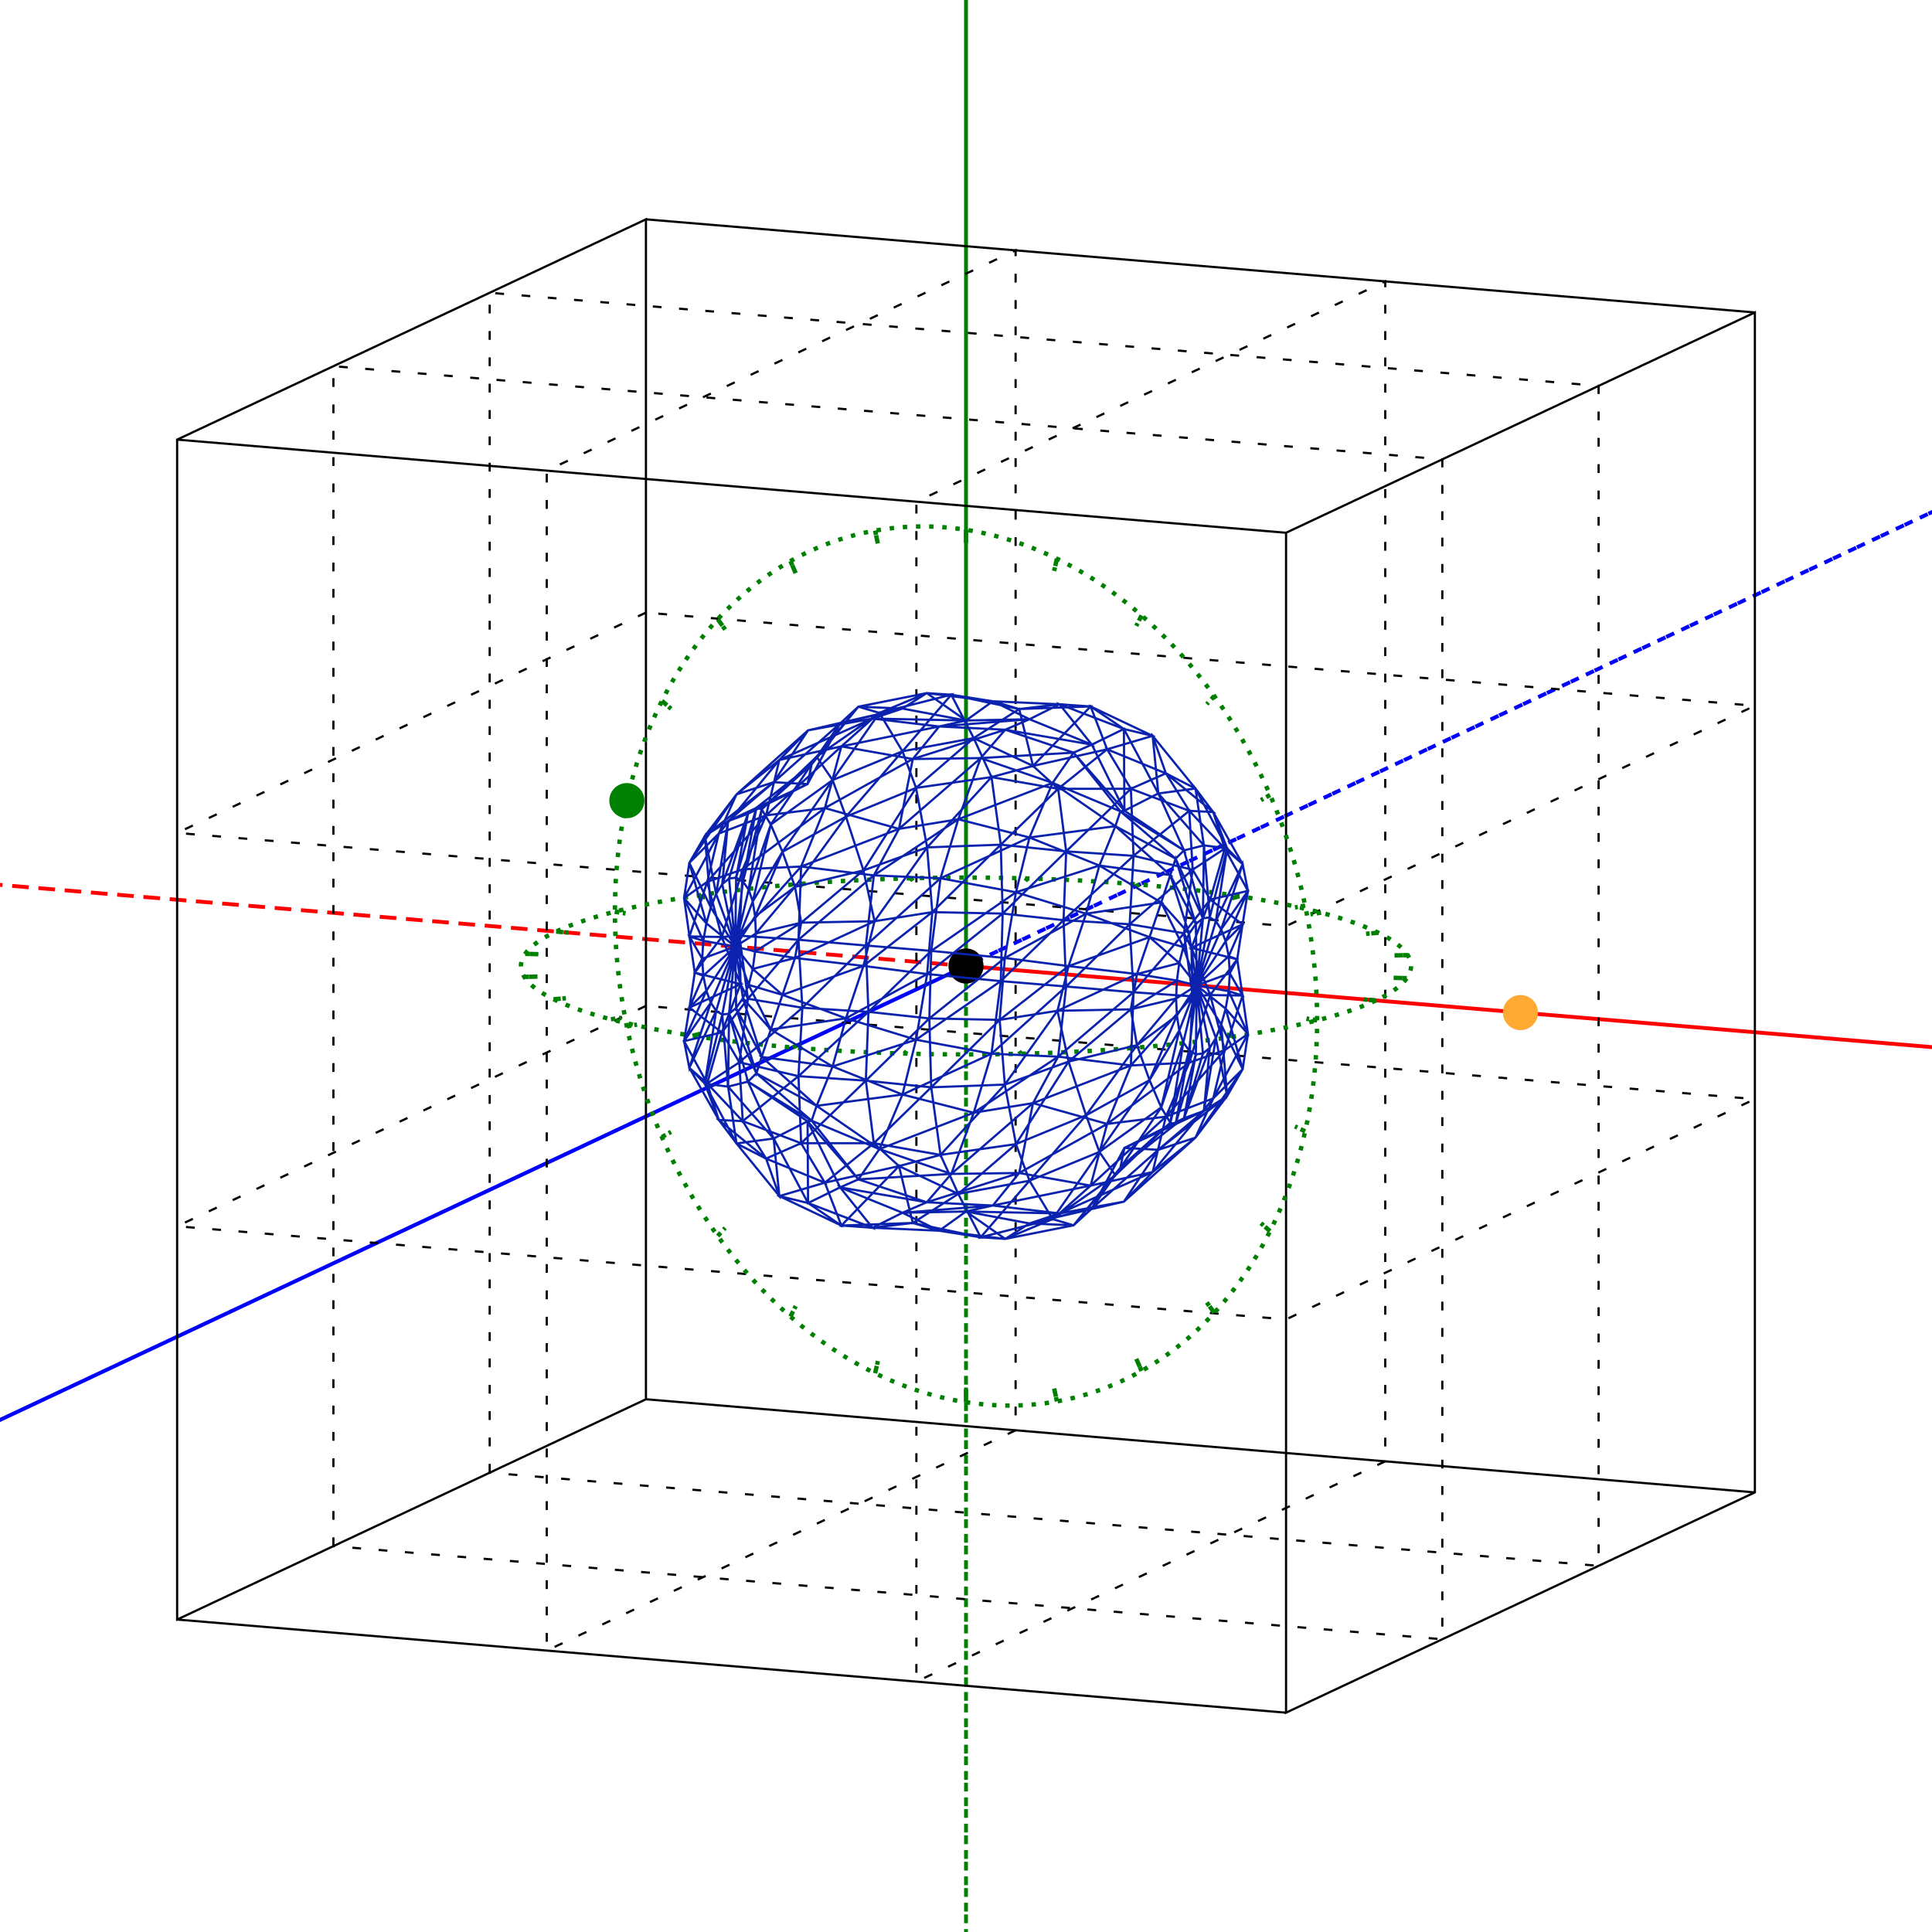
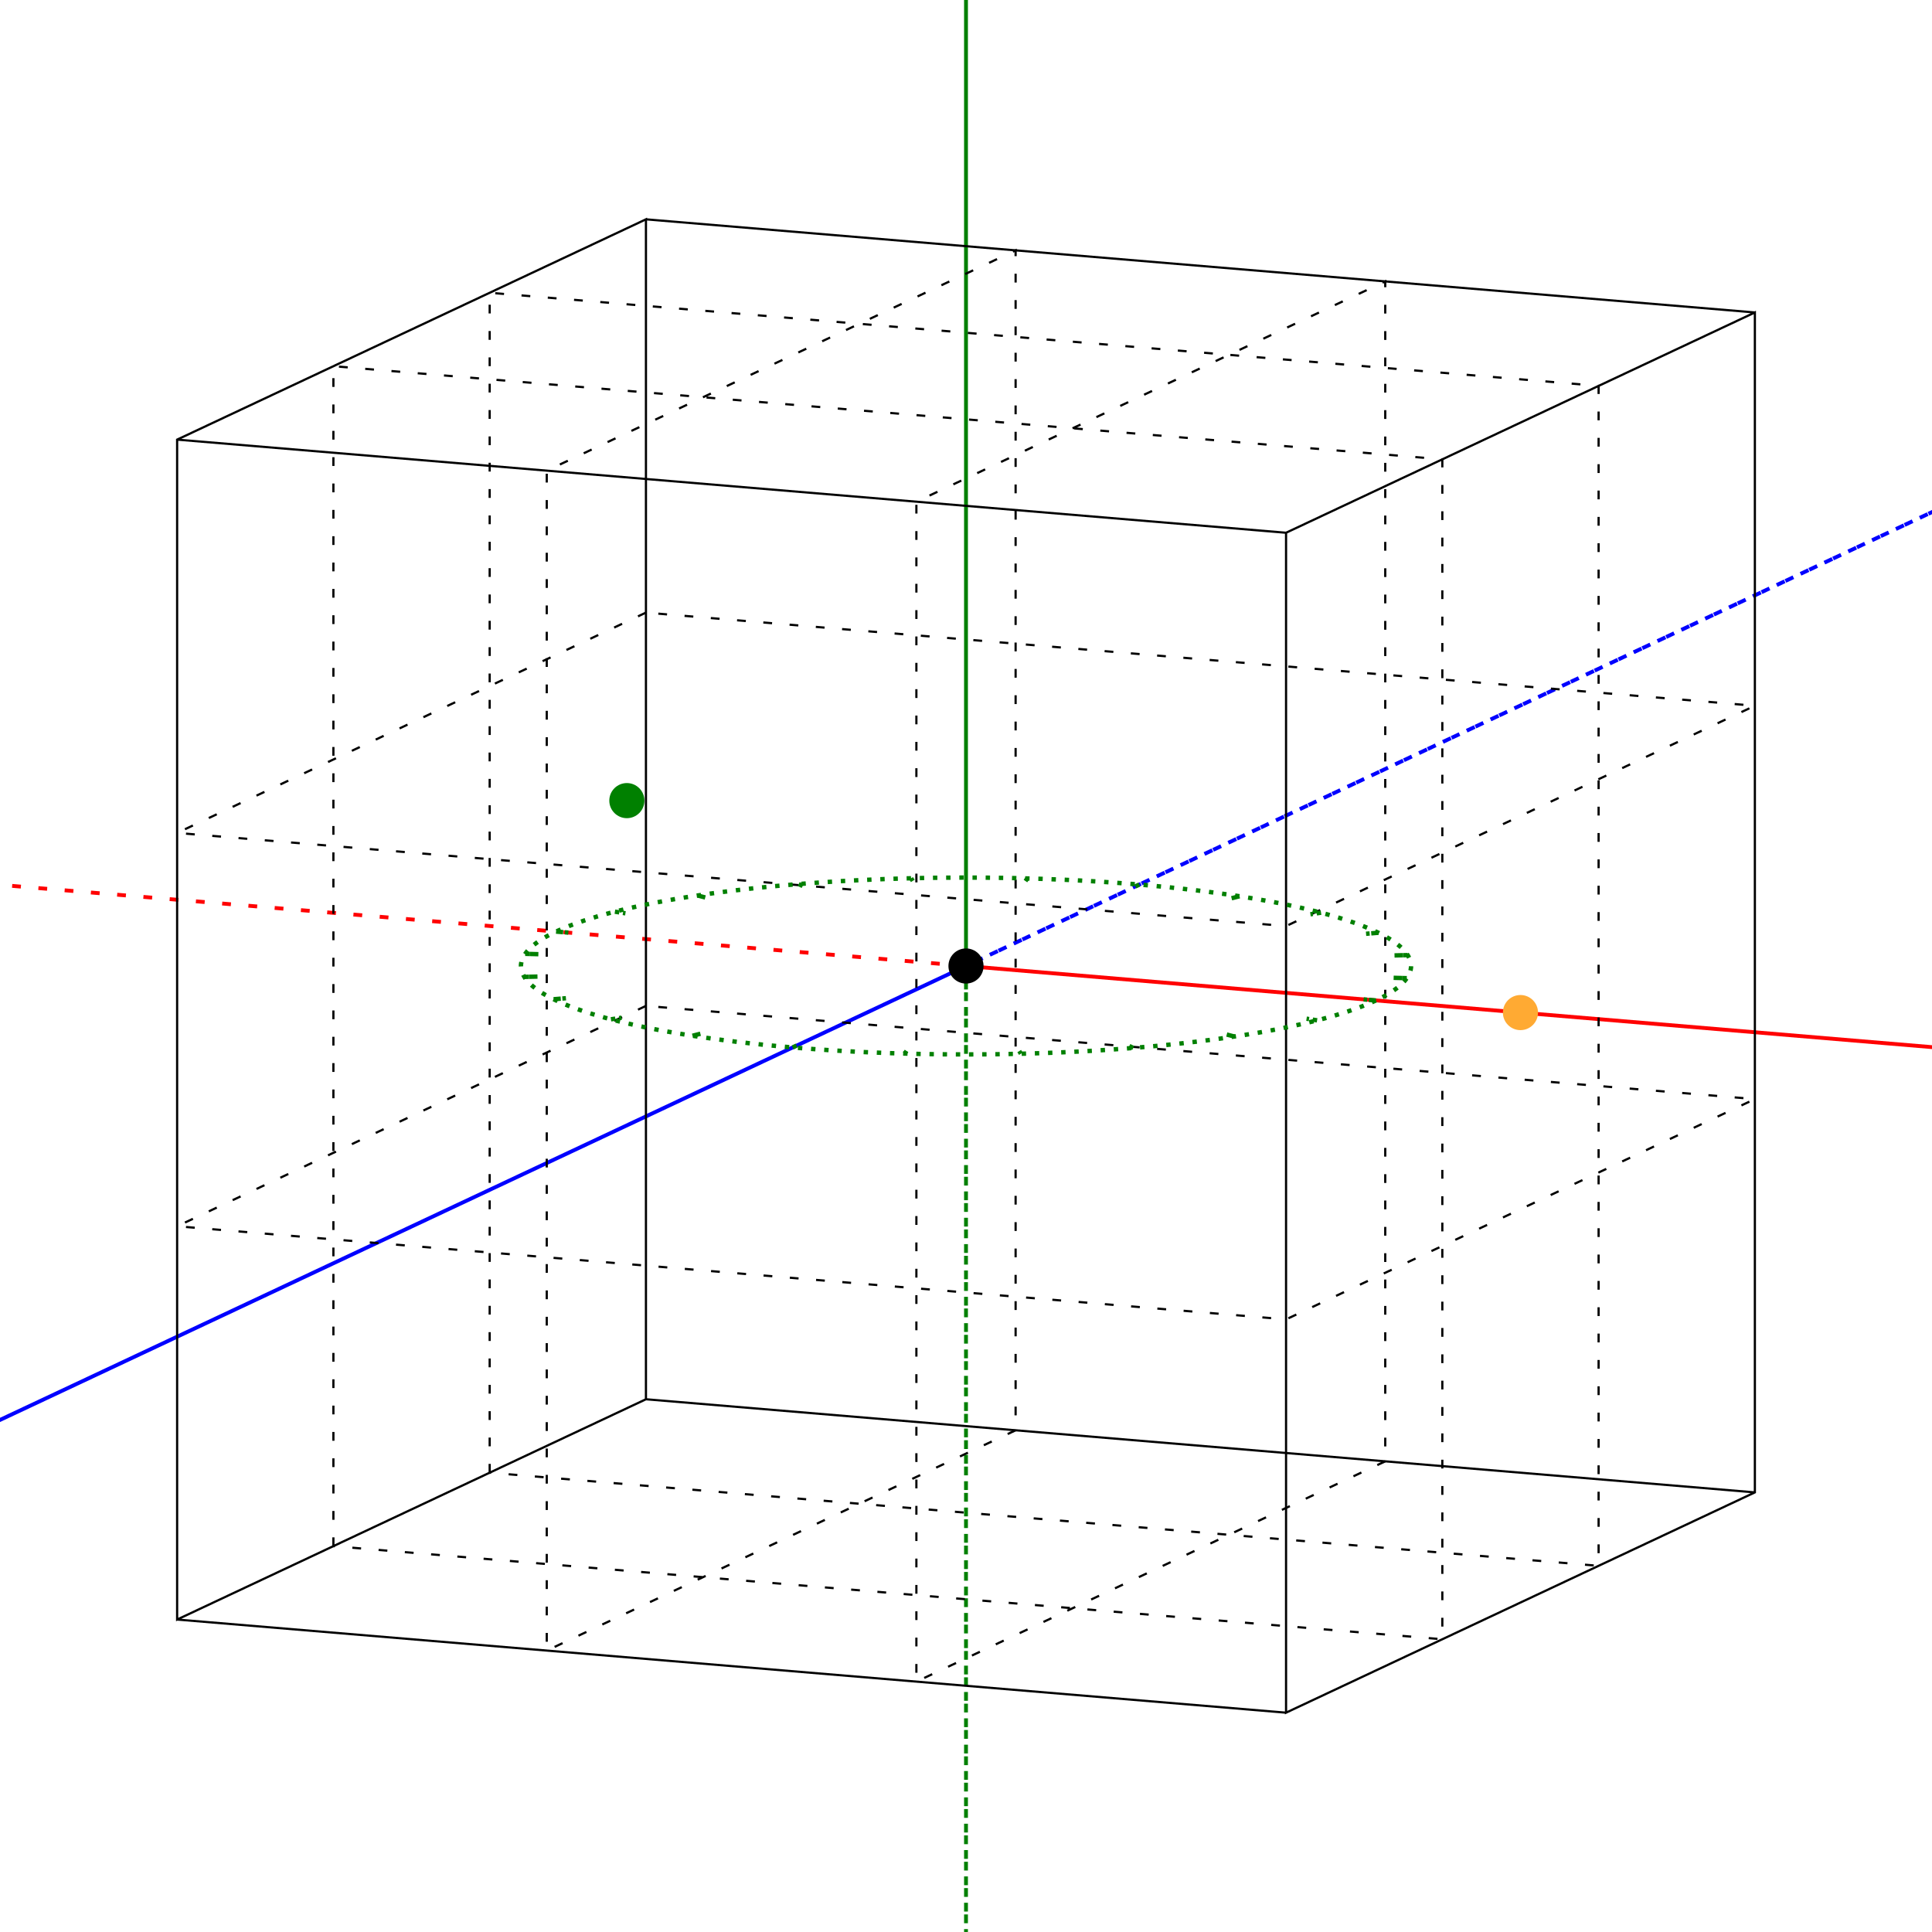
<svg xmlns="http://www.w3.org/2000/svg" id="svg1" width="440" height="440" font-family="Times" font-size="14" oncopy="svg_copy(this);">
  <g id="gt" transform="translate(0,20)">
      </g>
  <path id="Xp" stroke="red" stroke-width="0.875" stroke-dasharray="1,0" fill="none" d="M220.00 220.00 L6704.27 764.65 Z " />
-   <path id="Xn" stroke="red" stroke-width="0.875" stroke-dasharray="2,4" fill="none" d="M220.00 220.00 L-6264.27 -324.65 Z " />
+   <path id="Xn" stroke="red" stroke-width="0.875" stroke-dasharray="2,4" fill="none" d="M220.00 220.00 L-6264.27 -324.65 " />
  <path id="Yp" stroke="green" stroke-width="0.875" stroke-dasharray="1,0" fill="none" d="M220.00 220.00 L220.00 -6679.67 Z " />
  <path id="Yn" stroke="green" stroke-width="0.875" stroke-dasharray="2,4" fill="none" d="M220.00 220.00 L220.00 7119.67 Z " />
  <path id="Zp" stroke="blue" stroke-width="0.875" stroke-dasharray="1,0" fill="none" d="M220.00 220.00 L-2521.51 1508.23 Z " />
  <path id="Zn" stroke="blue" stroke-width="0.875" stroke-dasharray="2,4" fill="none" d="M220.00 220.00 L2961.51 -1068.23 Z " />
  <circle id="O" fill="black" stroke-width="1" stroke="none" r="4" cx="220" cy="220">
    <title>[0,0,0]</title>
  </circle>
  <circle id="lambda_0" fill="#FFAA33" stroke-width="1" stroke="none" r="4" cx="346.273" cy="230.606">
    <title>λ/2=0.0195</title>
  </circle>
  <path id="B11" stroke="black" stroke-width="0.5" stroke-dasharray="1,0" fill="none" d="M147.11 318.67 L40.34 368.84 L40.34 100.12 L147.11 49.95 Z M399.66 339.88 L292.89 390.05 L292.89 121.33 L399.66 71.16 Z M147.11 318.67 L399.66 339.88 Z M40.34 368.84 L292.89 390.05 Z M40.34 100.12 L292.89 121.33 Z M147.11 49.95 L399.66 71.16 Z Z " />
  <path id="B1" stroke="black" stroke-width="0.5" stroke-dasharray="2,4" fill="none" d="M231.30 325.74 L124.52 375.91 L124.52 107.19 L231.30 57.02 Z M315.48 332.81 L208.70 382.98 L208.70 114.26 L315.48 64.09 Z M147.11 229.09 L40.34 279.27 L292.89 300.48 L399.66 250.31 Z M147.11 139.52 L40.34 189.69 L292.89 210.91 L399.66 160.73 Z M111.52 335.39 L111.52 66.67 L364.07 87.88 L364.07 356.61 Z M75.93 352.12 L75.93 83.39 L328.48 104.61 L328.48 373.33 Z " />
-   <path id="C1" stroke="green" stroke-width="1" stroke-dasharray="1,2" fill="none" d="M299.96 232.37 L299.95 230.64 L299.91 228.90 L299.85 227.16 L299.77 225.42 L299.66 223.67 L299.52 221.92 L299.36 220.18 L299.18 218.43 L298.98 216.68 L298.75 214.94 L298.49 213.19 L298.21 211.45 L297.91 209.71 L297.59 207.98 L297.24 206.24 L296.86 204.51 L296.47 202.79 L296.05 201.07 L295.60 199.36 L295.14 197.65 L294.65 195.95 L294.14 194.26 L293.60 192.58 L293.05 190.90 L292.47 189.23 L291.87 187.58 L291.25 185.93 L290.60 184.29 L289.94 182.66 L289.25 181.05 L288.54 179.44 L287.81 177.85 L287.06 176.27 L286.29 174.71 L285.50 173.16 L284.69 171.62 L283.86 170.10 L283.01 168.59 L282.14 167.10 L281.25 165.63 L280.35 164.17 L279.42 162.73 L278.48 161.30 L277.52 159.90 L276.54 158.51 L275.55 157.14 L274.53 155.79 L273.50 154.46 L272.46 153.15 L271.40 151.86 L270.32 150.59 L269.23 149.34 L268.12 148.11 L267.00 146.91 L265.86 145.72 L264.71 144.56 L263.55 143.43 L262.37 142.31 L261.18 141.22 L259.98 140.16 L258.77 139.12 L257.54 138.10 L256.30 137.11 L255.05 136.14 L253.79 135.20 L252.52 134.28 L251.24 133.39 L249.95 132.53 L248.66 131.69 L247.35 130.89 L246.03 130.10 L244.71 129.35 L243.38 128.62 L242.04 127.92 L240.70 127.25 L239.34 126.61 L237.99 125.99 L236.62 125.41 L235.26 124.85 L233.89 124.32 L232.51 123.82 L231.13 123.35 L229.74 122.91 L228.36 122.50 L226.97 122.12 L225.58 121.77 L224.18 121.45 L222.79 121.15 L221.40 120.89 L220.00 120.66 L218.60 120.46 L217.21 120.29 L215.82 120.15 L214.42 120.04 L213.03 119.96 L211.64 119.91 L210.26 119.89 L208.87 119.91 L207.49 119.95 L206.11 120.02 L204.74 120.13 L203.38 120.26 L202.01 120.42 L200.66 120.62 L199.30 120.84 L197.96 121.10 L196.62 121.38 L195.29 121.70 L193.97 122.05 L192.65 122.42 L191.34 122.83 L190.05 123.26 L188.76 123.72 L187.48 124.22 L186.21 124.74 L184.95 125.29 L183.70 125.87 L182.46 126.48 L181.23 127.12 L180.02 127.78 L178.82 128.48 L177.63 129.20 L176.45 129.95 L175.29 130.73 L174.14 131.53 L173.00 132.36 L171.88 133.22 L170.77 134.10 L169.68 135.01 L168.60 135.95 L167.54 136.91 L166.50 137.90 L165.47 138.91 L164.45 139.95 L163.46 141.01 L162.48 142.09 L161.52 143.20 L160.58 144.33 L159.65 145.49 L158.75 146.67 L157.86 147.87 L156.99 149.09 L156.14 150.33 L155.31 151.60 L154.50 152.89 L153.71 154.19 L152.94 155.52 L152.19 156.86 L151.46 158.23 L150.75 159.61 L150.06 161.02 L149.40 162.44 L148.75 163.88 L148.13 165.33 L147.53 166.80 L146.95 168.29 L146.40 169.79 L145.86 171.31 L145.35 172.85 L144.86 174.40 L144.40 175.96 L143.95 177.53 L143.53 179.12 L143.14 180.72 L142.76 182.34 L142.41 183.96 L142.09 185.60 L141.79 187.24 L141.51 188.90 L141.25 190.56 L141.02 192.24 L140.82 193.92 L140.64 195.61 L140.48 197.31 L140.34 199.01 L140.23 200.73 L140.15 202.44 L140.09 204.17 L140.05 205.89 L140.04 207.63 L140.05 209.36 L140.09 211.10 L140.15 212.84 L140.23 214.58 L140.34 216.33 L140.48 218.08 L140.64 219.82 L140.82 221.57 L141.02 223.32 L141.25 225.06 L141.51 226.81 L141.79 228.55 L142.09 230.29 L142.41 232.02 L142.76 233.76 L143.14 235.49 L143.53 237.21 L143.95 238.93 L144.40 240.64 L144.86 242.35 L145.35 244.05 L145.86 245.74 L146.40 247.42 L146.95 249.10 L147.53 250.77 L148.13 252.42 L148.75 254.07 L149.40 255.71 L150.06 257.34 L150.75 258.95 L151.46 260.56 L152.19 262.15 L152.94 263.73 L153.71 265.29 L154.50 266.84 L155.31 268.38 L156.14 269.90 L156.99 271.41 L157.86 272.90 L158.75 274.37 L159.65 275.83 L160.58 277.27 L161.52 278.70 L162.48 280.10 L163.46 281.49 L164.45 282.86 L165.47 284.21 L166.50 285.54 L167.54 286.85 L168.60 288.14 L169.68 289.41 L170.77 290.66 L171.88 291.89 L173.00 293.09 L174.14 294.28 L175.29 295.44 L176.45 296.57 L177.63 297.69 L178.82 298.78 L180.02 299.84 L181.23 300.88 L182.46 301.90 L183.70 302.89 L184.95 303.86 L186.21 304.80 L187.48 305.72 L188.76 306.61 L190.05 307.47 L191.34 308.31 L192.65 309.11 L193.97 309.90 L195.29 310.65 L196.62 311.38 L197.96 312.08 L199.30 312.75 L200.66 313.39 L202.01 314.01 L203.38 314.59 L204.74 315.15 L206.11 315.68 L207.49 316.18 L208.87 316.65 L210.26 317.09 L211.64 317.50 L213.03 317.88 L214.42 318.23 L215.82 318.55 L217.21 318.85 L218.60 319.11 L220.00 319.34 L221.40 319.54 L222.79 319.71 L224.18 319.85 L225.58 319.96 L226.97 320.04 L228.36 320.09 L229.74 320.11 L231.13 320.09 L232.51 320.05 L233.89 319.98 L235.26 319.87 L236.62 319.74 L237.99 319.58 L239.34 319.38 L240.70 319.16 L242.04 318.90 L243.38 318.62 L244.71 318.30 L246.03 317.95 L247.35 317.58 L248.66 317.17 L249.95 316.74 L251.24 316.28 L252.52 315.78 L253.79 315.26 L255.05 314.71 L256.30 314.13 L257.54 313.52 L258.77 312.88 L259.98 312.22 L261.18 311.52 L262.37 310.80 L263.55 310.05 L264.71 309.27 L265.86 308.47 L267.00 307.64 L268.12 306.78 L269.23 305.90 L270.32 304.99 L271.40 304.05 L272.46 303.09 L273.50 302.10 L274.53 301.09 L275.55 300.05 L276.54 298.99 L277.52 297.91 L278.48 296.80 L279.42 295.67 L280.35 294.51 L281.25 293.33 L282.14 292.13 L283.01 290.91 L283.86 289.67 L284.69 288.40 L285.50 287.11 L286.29 285.81 L287.06 284.48 L287.81 283.14 L288.54 281.77 L289.25 280.39 L289.94 278.98 L290.60 277.56 L291.25 276.12 L291.87 274.67 L292.47 273.20 L293.05 271.71 L293.60 270.21 L294.14 268.69 L294.65 267.15 L295.14 265.60 L295.60 264.04 L296.05 262.47 L296.47 260.88 L296.86 259.28 L297.24 257.66 L297.59 256.04 L297.91 254.40 L298.21 252.76 L298.49 251.10 L298.75 249.44 L298.98 247.76 L299.18 246.08 L299.36 244.39 L299.52 242.69 L299.66 240.99 L299.77 239.27 L299.85 237.56 L299.91 235.83 L299.95 234.11 Z " />
  <path id="C1h" stroke="green" stroke-width="1" stroke-dasharray="1,2" fill="none" d="M313.36 227.84 L312.65 228.16 L311.92 228.48 L311.16 228.80 L310.38 229.12 L309.56 229.43 L308.72 229.74 L307.85 230.04 L306.96 230.35 L306.03 230.65 L305.09 230.94 L304.11 231.24 L303.11 231.53 L302.09 231.81 L301.04 232.10 L299.96 232.37 L298.86 232.65 L297.74 232.92 L296.59 233.19 L295.42 233.45 L294.23 233.71 L293.01 233.97 L291.77 234.22 L290.51 234.47 L289.23 234.71 L287.93 234.95 L286.61 235.18 L285.26 235.41 L283.90 235.63 L282.52 235.85 L281.11 236.06 L279.69 236.27 L278.26 236.48 L276.80 236.68 L275.32 236.87 L273.83 237.06 L272.33 237.25 L270.80 237.42 L269.27 237.60 L267.71 237.77 L266.14 237.93 L264.56 238.09 L262.97 238.24 L261.36 238.38 L259.74 238.52 L258.10 238.66 L256.46 238.79 L254.80 238.91 L253.14 239.03 L251.46 239.14 L249.77 239.25 L248.08 239.35 L246.37 239.44 L244.66 239.53 L242.94 239.61 L241.21 239.69 L239.48 239.76 L237.74 239.83 L236.00 239.88 L234.25 239.94 L232.50 239.98 L230.74 240.02 L228.98 240.06 L227.21 240.09 L225.45 240.11 L223.68 240.12 L221.91 240.13 L220.14 240.14 L218.38 240.13 L216.61 240.13 L214.84 240.11 L213.07 240.09 L211.31 240.06 L209.55 240.03 L207.79 239.99 L206.04 239.94 L204.29 239.89 L202.54 239.84 L200.80 239.77 L199.07 239.70 L197.34 239.63 L195.62 239.55 L193.91 239.46 L192.20 239.36 L190.50 239.27 L188.82 239.16 L187.14 239.05 L185.47 238.93 L183.81 238.81 L182.16 238.68 L180.53 238.55 L178.91 238.41 L177.30 238.26 L175.70 238.11 L174.11 237.96 L172.54 237.79 L170.99 237.63 L169.45 237.45 L167.92 237.28 L166.41 237.09 L164.92 236.90 L163.44 236.71 L161.98 236.51 L160.54 236.31 L159.12 236.10 L157.71 235.89 L156.33 235.67 L154.96 235.44 L153.61 235.22 L152.29 234.98 L150.98 234.75 L149.69 234.51 L148.43 234.26 L147.19 234.01 L145.97 233.75 L144.77 233.50 L143.60 233.23 L142.45 232.97 L141.32 232.69 L140.22 232.42 L139.14 232.14 L138.08 231.86 L137.05 231.57 L136.05 231.28 L135.07 230.99 L134.12 230.70 L133.19 230.40 L132.29 230.09 L131.42 229.79 L130.57 229.48 L129.75 229.17 L128.96 228.85 L128.20 228.54 L127.46 228.22 L126.76 227.89 L126.08 227.57 L125.43 227.24 L124.80 226.91 L124.21 226.58 L123.65 226.25 L123.11 225.91 L122.61 225.58 L122.13 225.24 L121.69 224.90 L121.27 224.56 L120.89 224.21 L120.53 223.87 L120.21 223.52 L119.91 223.18 L119.65 222.83 L119.41 222.48 L119.21 222.13 L119.04 221.78 L118.90 221.43 L118.79 221.08 L118.71 220.73 L118.66 220.38 L118.64 220.03 L118.65 219.68 L118.70 219.33 L118.77 218.97 L118.88 218.62 L119.01 218.27 L119.18 217.92 L119.38 217.57 L119.61 217.23 L119.87 216.88 L120.16 216.53 L120.48 216.19 L120.83 215.84 L121.21 215.50 L121.62 215.16 L122.06 214.82 L122.53 214.48 L123.03 214.14 L123.56 213.80 L124.12 213.47 L124.70 213.14 L125.32 212.81 L125.97 212.48 L126.64 212.16 L127.35 211.84 L128.08 211.52 L128.84 211.20 L129.62 210.88 L130.44 210.57 L131.28 210.26 L132.15 209.96 L133.04 209.65 L133.97 209.35 L134.91 209.06 L135.89 208.76 L136.89 208.47 L137.91 208.19 L138.96 207.90 L140.04 207.63 L141.14 207.35 L142.26 207.08 L143.41 206.81 L144.58 206.55 L145.77 206.29 L146.99 206.03 L148.23 205.78 L149.49 205.53 L150.77 205.29 L152.07 205.05 L153.39 204.82 L154.74 204.59 L156.10 204.37 L157.48 204.15 L158.89 203.94 L160.31 203.73 L161.74 203.52 L163.20 203.32 L164.68 203.13 L166.17 202.94 L167.67 202.75 L169.20 202.58 L170.73 202.40 L172.29 202.23 L173.86 202.07 L175.44 201.91 L177.03 201.76 L178.64 201.62 L180.26 201.48 L181.90 201.34 L183.54 201.21 L185.20 201.09 L186.86 200.97 L188.54 200.86 L190.23 200.75 L191.92 200.65 L193.63 200.56 L195.34 200.47 L197.06 200.39 L198.79 200.31 L200.52 200.24 L202.26 200.17 L204.00 200.12 L205.75 200.06 L207.50 200.02 L209.26 199.98 L211.02 199.94 L212.79 199.91 L214.55 199.89 L216.32 199.88 L218.09 199.87 L219.86 199.86 L221.62 199.87 L223.39 199.87 L225.16 199.89 L226.93 199.91 L228.69 199.94 L230.45 199.97 L232.21 200.01 L233.96 200.06 L235.71 200.11 L237.46 200.16 L239.20 200.23 L240.93 200.30 L242.66 200.37 L244.38 200.45 L246.09 200.54 L247.80 200.64 L249.50 200.73 L251.18 200.84 L252.86 200.95 L254.53 201.07 L256.19 201.19 L257.84 201.32 L259.47 201.45 L261.09 201.59 L262.70 201.74 L264.30 201.89 L265.89 202.04 L267.46 202.21 L269.01 202.37 L270.55 202.55 L272.08 202.72 L273.59 202.91 L275.08 203.10 L276.56 203.29 L278.02 203.49 L279.46 203.69 L280.88 203.90 L282.29 204.11 L283.67 204.33 L285.04 204.56 L286.39 204.78 L287.71 205.02 L289.02 205.25 L290.31 205.49 L291.57 205.74 L292.81 205.99 L294.03 206.25 L295.23 206.50 L296.40 206.77 L297.55 207.03 L298.68 207.31 L299.78 207.58 L300.86 207.86 L301.92 208.14 L302.95 208.43 L303.95 208.72 L304.93 209.01 L305.88 209.30 L306.81 209.60 L307.71 209.91 L308.58 210.21 L309.43 210.52 L310.25 210.83 L311.04 211.15 L311.80 211.46 L312.54 211.78 L313.24 212.11 L313.92 212.43 L314.57 212.76 L315.20 213.09 L315.79 213.42 L316.35 213.75 L316.89 214.09 L317.39 214.42 L317.87 214.76 L318.31 215.10 L318.73 215.44 L319.11 215.79 L319.47 216.13 L319.79 216.48 L320.09 216.82 L320.35 217.17 L320.59 217.52 L320.79 217.87 L320.96 218.22 L321.10 218.57 L321.21 218.92 L321.29 219.27 L321.34 219.62 L321.36 219.97 L321.35 220.32 L321.30 220.67 L321.23 221.03 L321.12 221.38 L320.99 221.73 L320.82 222.08 L320.62 222.43 L320.39 222.77 L320.13 223.12 L319.84 223.47 L319.52 223.81 L319.17 224.16 L318.79 224.50 L318.38 224.84 L317.94 225.18 L317.47 225.52 L316.97 225.86 L316.44 226.20 L315.88 226.53 L315.30 226.86 L314.68 227.19 L314.03 227.52 Z " />
-   <path id="C2" stroke="green" stroke-width="1" stroke-dasharray="1,1" fill="none" d="M299.96 232.37 L297.56 232.00 Z M297.24 206.24 L294.92 206.66 Z M289.25 181.05 L287.17 182.22 Z M276.54 158.51 L274.84 160.35 Z M259.98 140.16 L258.78 142.55 Z M240.70 127.25 L240.07 130.03 Z M220.00 120.66 L220.00 123.64 Z M199.30 120.84 L199.93 123.82 Z M180.02 127.78 L181.22 130.55 Z M163.46 141.01 L165.16 143.38 Z M150.75 159.61 L152.83 161.43 Z M142.76 182.34 L145.08 183.47 Z M140.04 207.63 L142.44 208.00 Z M142.76 233.76 L145.08 233.34 Z M150.75 258.95 L152.83 257.78 Z M163.46 281.49 L165.16 279.65 Z M180.02 299.84 L181.22 297.45 Z M199.30 312.75 L199.93 309.97 Z M220.00 319.34 L220.00 316.36 Z M240.70 319.16 L240.07 316.18 Z M259.98 312.22 L258.78 309.45 Z M276.54 298.99 L274.84 296.62 Z M289.25 280.39 L287.17 278.57 Z M297.24 257.66 L294.92 256.53 Z " />
  <path id="C2h" stroke="green" stroke-width="1" stroke-dasharray="1,1" fill="none" d="M313.36 227.84 L310.56 227.61 Z M299.96 232.37 L297.56 232.00 Z M281.11 236.06 L279.28 235.58 Z M258.10 238.66 L256.96 238.10 Z M232.50 239.98 L232.12 239.38 Z M206.04 239.94 L206.46 239.35 Z M180.53 238.55 L181.71 237.99 Z M157.71 235.89 L159.58 235.41 Z M139.14 232.14 L141.56 231.78 Z M126.08 227.57 L128.89 227.34 Z M119.41 222.48 L122.43 222.41 Z M119.61 217.23 L122.62 217.31 Z M126.64 212.16 L129.44 212.39 Z M140.04 207.63 L142.44 208.00 Z M158.89 203.94 L160.72 204.42 Z M181.90 201.34 L183.04 201.90 Z M207.50 200.02 L207.88 200.62 Z M233.96 200.06 L233.54 200.65 Z M259.47 201.45 L258.29 202.01 Z M282.29 204.11 L280.42 204.59 Z M300.86 207.86 L298.44 208.22 Z M313.92 212.43 L311.11 212.66 Z M320.59 217.52 L317.57 217.59 Z M320.39 222.77 L317.38 222.69 Z " />
  <circle id="th_xy" fill="green" stroke-width="1" stroke="none" r="4" cx="142.764" cy="182.336">
    <title>θ=-15 Φ=-15</title>
  </circle>
-   <path id="M" stroke="#0b22ae" stroke-width="0.5" stroke-dasharray="1,0" fill="none" d="M220.00 275.91 L205.54 276.20 L226.11 274.55 Z M205.54 276.20 L211.06 273.81 L226.11 274.55 Z M205.54 276.20 L191.33 270.42 L211.06 273.81 Z M191.33 270.42 L195.49 268.59 L211.06 273.81 Z M191.33 270.42 L183.92 255.37 L195.49 268.59 Z M183.92 255.37 L184.84 255.23 L195.49 268.59 Z M183.92 255.37 L170.35 246.33 L184.84 255.23 Z M170.35 246.33 L172.26 244.45 L184.84 255.23 Z M170.35 246.33 L166.04 230.85 L172.26 244.45 Z M166.04 230.85 L167.65 229.57 L172.26 244.45 Z M166.04 230.85 L167.45 215.59 L167.65 229.57 Z M167.45 215.59 L167.45 215.59 L167.65 229.57 Z M166.04 200.08 L164.49 201.36 L167.45 215.59 Z M166.04 200.08 L170.35 185.33 L164.49 201.36 Z M170.35 185.33 L165.82 186.99 L164.49 201.36 Z M170.35 185.33 L183.92 178.57 L165.82 186.99 Z M183.92 178.57 L176.20 178.14 L165.82 186.99 Z M183.92 178.57 L191.33 164.76 L176.20 178.14 Z M191.33 164.76 L184.03 166.33 L176.20 178.14 Z M191.33 164.76 L205.54 161.37 L184.03 166.33 Z M205.54 161.37 L198.71 163.65 L184.03 166.33 Z M205.54 161.37 L220.00 164.09 L198.71 163.65 Z M220.00 164.09 L213.89 165.45 L198.71 163.65 Z M220.00 164.09 L234.46 163.80 L213.89 165.45 Z M234.46 163.80 L228.94 166.19 L213.89 165.45 Z M234.46 163.80 L248.66 169.58 L228.94 166.19 Z M248.66 169.58 L244.50 171.41 L228.94 166.19 Z M248.66 169.58 L256.08 184.63 L244.50 171.41 Z M256.08 184.63 L255.16 184.77 L244.50 171.41 Z M256.08 184.63 L269.65 193.67 L255.16 184.77 Z M269.65 193.67 L267.74 195.55 L255.16 184.77 Z M269.65 193.67 L273.96 209.15 L267.74 195.55 Z M273.96 209.15 L272.35 210.43 L267.74 195.55 Z M273.96 209.15 L272.55 224.41 L272.35 210.43 Z M272.55 224.41 L272.55 224.41 L272.35 210.43 Z M273.96 239.92 L275.51 238.64 L272.55 224.41 Z M273.96 239.92 L269.65 254.67 L275.51 238.64 Z M269.65 254.67 L274.18 253.01 L275.51 238.64 Z M269.65 254.67 L256.08 261.43 L274.18 253.01 Z M256.08 261.43 L263.80 261.86 L274.18 253.01 Z M256.08 261.43 L248.66 275.24 L263.80 261.86 Z M248.66 275.24 L255.96 273.67 L263.80 261.86 Z M248.66 275.24 L234.46 278.63 L255.96 273.67 Z M234.46 278.63 L241.29 276.35 L255.96 273.67 Z M234.46 278.63 L220.00 275.91 L241.29 276.35 Z M220.00 275.91 L226.11 274.55 L241.29 276.35 Z M226.11 274.55 L211.06 273.81 L232.12 267.14 Z M211.06 273.81 L216.65 267.35 L232.12 267.14 Z M211.06 273.81 L195.49 268.59 L216.65 267.35 Z M195.49 268.59 L200.28 261.70 L216.65 267.35 Z M195.49 268.59 L184.84 255.23 L200.28 261.70 Z M184.84 255.23 L185.98 251.85 L200.28 261.70 Z M184.84 255.23 L172.26 244.45 L185.98 251.85 Z M172.26 244.45 L173.47 240.71 L185.98 251.85 Z M172.26 244.45 L167.65 229.57 L173.47 240.71 Z M167.65 229.57 L169.20 227.34 L173.47 240.71 Z M167.65 229.57 L167.45 215.59 L169.20 227.34 Z M167.45 215.59 L167.45 215.59 L169.20 227.34 Z M164.49 201.36 L163.10 203.61 L167.45 215.59 Z M164.49 201.36 L165.82 186.99 L163.10 203.61 Z M165.82 186.99 L160.53 190.39 L163.10 203.61 Z M165.82 186.99 L176.20 178.14 L160.53 190.39 Z M176.20 178.14 L167.74 180.91 L160.53 190.39 Z M176.20 178.14 L184.03 166.33 L167.74 180.91 Z M184.03 166.33 L177.49 173.08 L167.74 180.91 Z M184.03 166.33 L198.71 163.65 L177.49 173.08 Z M198.71 163.65 L191.62 169.99 L177.49 173.08 Z M198.71 163.65 L213.89 165.45 L191.62 169.99 Z M213.89 165.45 L207.88 172.86 L191.62 169.99 Z M213.89 165.45 L228.94 166.19 L207.88 172.86 Z M228.94 166.19 L223.35 172.65 L207.88 172.86 Z M228.94 166.19 L244.50 171.41 L223.35 172.65 Z M244.50 171.41 L239.72 178.30 L223.35 172.65 Z M244.50 171.41 L255.16 184.77 L239.72 178.30 Z M255.16 184.77 L254.02 188.15 L239.72 178.30 Z M255.16 184.77 L267.74 195.55 L254.02 188.15 Z M267.74 195.55 L266.53 199.29 L254.02 188.15 Z M267.74 195.55 L272.35 210.43 L266.53 199.29 Z M272.35 210.43 L270.80 212.66 L266.53 199.29 Z M272.35 210.43 L272.55 224.41 L270.80 212.66 Z M272.55 224.41 L272.55 224.41 L270.80 212.66 Z M275.51 238.64 L276.90 236.39 L272.55 224.41 Z M275.51 238.64 L274.18 253.01 L276.90 236.39 Z M274.18 253.01 L279.47 249.61 L276.90 236.39 Z M274.18 253.01 L263.80 261.86 L279.47 249.61 Z M263.80 261.86 L272.26 259.09 L279.47 249.61 Z M263.80 261.86 L255.96 273.67 L272.26 259.09 Z M255.96 273.67 L262.51 266.93 L272.26 259.09 Z M255.96 273.67 L241.29 276.35 L262.51 266.93 Z M241.29 276.35 L248.38 270.01 L262.51 266.93 Z M241.29 276.35 L226.11 274.55 L248.38 270.01 Z M226.11 274.55 L232.12 267.14 L248.38 270.01 Z M232.12 267.14 L216.65 267.35 L235.26 251.23 Z M216.65 267.35 L221.76 253.42 L235.26 251.23 Z M216.65 267.35 L200.28 261.70 L221.76 253.42 Z M200.28 261.70 L205.53 249.27 L221.76 253.42 Z M200.28 261.70 L185.98 251.85 L205.53 249.27 Z M185.98 251.85 L189.62 242.88 L205.53 249.27 Z M185.98 251.85 L173.47 240.71 L189.62 242.88 Z M173.47 240.71 L175.54 234.47 L189.62 242.88 Z M173.47 240.71 L169.20 227.34 L175.54 234.47 Z M169.20 227.34 L170.50 224.30 L175.54 234.47 Z M169.20 227.34 L167.45 215.59 L170.50 224.30 Z M167.45 215.59 L167.45 215.59 L170.50 224.30 Z M163.10 203.61 L161.88 206.66 L167.45 215.59 Z M163.10 203.61 L160.53 190.39 L161.88 206.66 Z M160.53 190.39 L156.99 196.50 L161.88 206.66 Z M160.53 190.39 L167.74 180.91 L156.99 196.50 Z M167.74 180.91 L163.70 189.84 L156.99 196.50 Z M167.74 180.91 L177.49 173.08 L163.70 189.84 Z M177.49 173.08 L174.47 185.69 L163.70 189.84 Z M177.49 173.08 L191.62 169.99 L174.47 185.69 Z M191.62 169.99 L187.86 184.03 L174.47 185.69 Z M191.62 169.99 L207.88 172.86 L187.86 184.03 Z M207.88 172.86 L204.74 188.77 L187.86 184.03 Z M207.88 172.86 L223.35 172.65 L204.74 188.77 Z M223.35 172.65 L218.24 186.58 L204.74 188.77 Z M223.35 172.65 L239.72 178.30 L218.24 186.58 Z M239.72 178.30 L234.46 190.73 L218.24 186.58 Z M239.72 178.30 L254.02 188.15 L234.46 190.73 Z M254.02 188.15 L250.38 197.12 L234.46 190.73 Z M254.02 188.15 L266.53 199.29 L250.38 197.12 Z M266.53 199.29 L264.46 205.53 L250.38 197.12 Z M266.53 199.29 L270.80 212.66 L264.46 205.53 Z M270.80 212.66 L269.50 215.70 L264.46 205.53 Z M270.80 212.66 L272.55 224.41 L269.50 215.70 Z M272.55 224.41 L272.55 224.41 L269.50 215.70 Z M276.90 236.39 L278.12 233.34 L272.55 224.41 Z M276.90 236.39 L279.47 249.61 L278.12 233.34 Z M279.47 249.61 L283.01 243.50 L278.12 233.34 Z M279.47 249.61 L272.26 259.09 L283.01 243.50 Z M272.26 259.09 L276.30 250.16 L283.01 243.50 Z M272.26 259.09 L262.51 266.93 L276.30 250.16 Z M262.51 266.93 L265.52 254.31 L276.30 250.16 Z M262.51 266.93 L248.38 270.01 L265.52 254.31 Z M248.38 270.01 L252.14 255.97 L265.52 254.31 Z M248.38 270.01 L232.12 267.14 L252.14 255.97 Z M232.12 267.14 L235.26 251.23 L252.14 255.97 Z M235.26 251.23 L221.76 253.42 L240.99 240.64 Z M221.76 253.42 L225.81 239.98 L240.99 240.64 Z M221.76 253.42 L205.53 249.27 L225.81 239.98 Z M205.53 249.27 L208.62 236.79 L225.81 239.98 Z M205.53 249.27 L189.62 242.88 L208.62 236.79 Z M189.62 242.88 L192.66 231.91 L208.62 236.79 Z M189.62 242.88 L175.54 234.47 L192.66 231.91 Z M175.54 234.47 L178.20 226.57 L192.66 231.91 Z M175.54 234.47 L170.50 224.30 L178.20 226.57 Z M170.50 224.30 L171.43 220.67 L178.20 226.57 Z M170.50 224.30 L167.45 215.59 L171.43 220.67 Z M167.45 215.59 L167.45 215.59 L171.43 220.67 Z M161.88 206.66 L160.87 210.28 L167.45 215.59 Z M161.88 206.66 L156.99 196.50 L160.87 210.28 Z M156.99 196.50 L155.79 204.53 L160.87 210.28 Z M156.99 196.50 L163.70 189.84 L155.79 204.53 Z M163.70 189.84 L161.06 200.84 L155.79 204.53 Z M163.70 189.84 L174.47 185.69 L161.06 200.84 Z M174.47 185.69 L169.15 197.98 L161.06 200.84 Z M174.47 185.69 L187.86 184.03 L169.15 197.98 Z M187.86 184.03 L182.45 197.35 L169.15 197.98 Z M187.86 184.03 L204.74 188.77 L182.45 197.35 Z M204.74 188.77 L199.01 199.36 L182.45 197.35 Z M204.74 188.77 L218.24 186.58 L199.01 199.36 Z M218.24 186.58 L214.19 200.02 L199.01 199.36 Z M218.24 186.58 L234.46 190.73 L214.19 200.02 Z M234.46 190.73 L231.38 203.21 L214.19 200.02 Z M234.46 190.73 L250.38 197.12 L231.38 203.21 Z M250.38 197.12 L247.34 208.09 L231.38 203.21 Z M250.38 197.12 L264.46 205.53 L247.34 208.09 Z M264.46 205.53 L261.80 213.43 L247.34 208.09 Z M264.46 205.53 L269.50 215.70 L261.80 213.43 Z M269.50 215.70 L268.57 219.33 L261.80 213.43 Z M269.50 215.70 L272.55 224.41 L268.57 219.33 Z M272.55 224.41 L272.55 224.41 L268.57 219.33 Z M278.12 233.34 L279.13 229.72 L272.55 224.41 Z M278.12 233.34 L283.01 243.50 L279.13 229.72 Z M283.01 243.50 L284.21 235.47 L279.13 229.72 Z M283.01 243.50 L276.30 250.16 L284.21 235.47 Z M276.30 250.16 L278.94 239.16 L284.21 235.47 Z M276.30 250.16 L265.52 254.31 L278.94 239.16 Z M265.52 254.31 L270.85 242.01 L278.94 239.16 Z M265.52 254.31 L252.14 255.97 L270.85 242.01 Z M252.14 255.97 L257.55 242.65 L270.85 242.01 Z M252.14 255.97 L235.26 251.23 L257.55 242.65 Z M235.26 251.23 L240.99 240.64 L257.55 242.65 Z M240.99 240.64 L225.81 239.98 L242.81 224.67 Z M225.81 239.98 L227.92 223.44 L242.81 224.67 Z M225.81 239.98 L208.62 236.79 L227.92 223.44 Z M208.62 236.79 L211.15 221.83 L227.92 223.44 Z M208.62 236.79 L192.66 231.91 L211.15 221.83 Z M192.66 231.91 L196.64 219.98 L211.15 221.83 Z M192.66 231.91 L178.20 226.57 L196.64 219.98 Z M178.20 226.57 L181.06 218.17 L196.64 219.98 Z M178.20 226.57 L171.43 220.67 L181.06 218.17 Z M171.43 220.67 L171.97 216.68 L181.06 218.17 Z M171.43 220.67 L167.45 215.59 L171.97 216.68 Z M167.45 215.59 L167.45 215.59 L171.97 216.68 Z M160.87 210.28 L160.17 214.26 L167.45 215.59 Z M160.87 210.28 L155.79 204.53 L160.17 214.26 Z M155.79 204.53 L157.02 213.27 L160.17 214.26 Z M155.79 204.53 L161.06 200.84 L157.02 213.27 Z M161.06 200.84 L164.39 213.39 L157.02 213.27 Z M161.06 200.84 L169.15 197.98 L164.39 213.39 Z M169.15 197.98 L168.38 213.09 L164.39 213.39 Z M169.15 197.98 L182.45 197.35 L168.38 213.09 Z M182.45 197.35 L181.85 214.02 L168.38 213.09 Z M182.45 197.35 L199.01 199.36 L181.85 214.02 Z M199.01 199.36 L197.19 215.33 L181.85 214.02 Z M199.01 199.36 L214.19 200.02 L197.19 215.33 Z M214.19 200.02 L212.08 216.56 L197.19 215.33 Z M214.19 200.02 L231.38 203.21 L212.08 216.56 Z M231.38 203.21 L228.84 218.17 L212.08 216.56 Z M231.38 203.21 L247.34 208.09 L228.84 218.17 Z M247.34 208.09 L243.36 220.02 L228.84 218.17 Z M247.34 208.09 L261.80 213.43 L243.36 220.02 Z M261.80 213.43 L258.94 221.83 L243.36 220.02 Z M261.80 213.43 L268.57 219.33 L258.94 221.83 Z M268.57 219.33 L268.03 223.32 L258.94 221.83 Z M268.57 219.33 L272.55 224.41 L268.03 223.32 Z M272.55 224.41 L272.55 224.41 L268.03 223.32 Z M279.13 229.72 L279.83 225.74 L272.55 224.41 Z M279.13 229.72 L284.21 235.47 L279.83 225.74 Z M284.21 235.47 L282.98 226.73 L279.83 225.74 Z M284.21 235.47 L278.94 239.16 L282.98 226.73 Z M278.94 239.16 L275.61 226.61 L282.98 226.73 Z M278.94 239.16 L270.85 242.01 L275.61 226.61 Z M270.85 242.01 L271.62 226.91 L275.61 226.61 Z M270.85 242.01 L257.55 242.65 L271.62 226.91 Z M257.55 242.65 L258.15 225.98 L271.62 226.91 Z M257.55 242.65 L240.99 240.64 L258.15 225.98 Z M240.99 240.64 L242.81 224.67 L258.15 225.98 Z M242.81 224.67 L227.92 223.44 L242.22 209.56 Z M227.92 223.44 L228.35 208.06 L242.22 209.56 Z M227.92 223.44 L211.15 221.83 L228.35 208.06 Z M211.15 221.83 L212.32 207.73 L228.35 208.06 Z M211.15 221.83 L196.64 219.98 L212.32 207.73 Z M196.64 219.98 L199.17 209.80 L212.32 207.73 Z M196.64 219.98 L181.06 218.17 L199.17 209.80 Z M181.06 218.17 L182.47 210.13 L199.17 209.80 Z M181.06 218.17 L171.97 216.68 L182.47 210.13 Z M171.97 216.68 L172.15 212.59 L182.47 210.13 Z M171.97 216.68 L167.45 215.59 L172.15 212.59 Z M167.45 215.59 L167.45 215.59 L172.15 212.59 Z M160.17 214.26 L159.92 218.34 L167.45 215.59 Z M160.17 214.26 L157.02 213.27 L159.92 218.34 Z M157.02 213.27 L158.23 221.52 L159.92 218.34 Z M157.02 213.27 L164.39 213.39 L158.23 221.52 Z M164.39 213.39 L168.66 224.14 L158.23 221.52 Z M164.39 213.39 L168.38 213.09 L168.66 224.14 Z M168.38 213.09 L170.34 227.46 L168.66 224.14 Z M168.38 213.09 L181.85 214.02 L170.34 227.46 Z M181.85 214.02 L182.73 229.51 L170.34 227.46 Z M181.85 214.02 L197.19 215.33 L182.73 229.51 Z M197.19 215.33 L197.78 230.44 L182.73 229.51 Z M197.19 215.33 L212.08 216.56 L197.78 230.44 Z M212.08 216.56 L211.65 231.94 L197.78 230.44 Z M212.08 216.56 L228.84 218.17 L211.65 231.94 Z M228.84 218.17 L227.67 232.27 L211.65 231.94 Z M228.84 218.17 L243.36 220.02 L227.67 232.27 Z M243.36 220.02 L240.83 230.20 L227.67 232.27 Z M243.36 220.02 L258.94 221.83 L240.83 230.20 Z M258.94 221.83 L257.53 229.87 L240.83 230.20 Z M258.94 221.83 L268.03 223.32 L257.53 229.87 Z M268.03 223.32 L267.85 227.41 L257.53 229.87 Z M268.03 223.32 L272.55 224.41 L267.85 227.41 Z M272.55 224.41 L272.55 224.41 L267.85 227.41 Z M279.83 225.74 L280.08 221.66 L272.55 224.41 Z M279.83 225.74 L282.98 226.73 L280.08 221.66 Z M282.98 226.73 L281.77 218.48 L280.08 221.66 Z M282.98 226.73 L275.61 226.61 L281.77 218.48 Z M275.61 226.61 L271.34 215.86 L281.77 218.48 Z M275.61 226.61 L271.62 226.91 L271.34 215.86 Z M271.62 226.91 L269.65 212.54 L271.34 215.86 Z M271.62 226.91 L258.15 225.98 L269.65 212.54 Z M258.15 225.98 L257.27 210.49 L269.65 212.54 Z M258.15 225.98 L242.81 224.67 L257.27 210.49 Z M242.81 224.67 L242.22 209.56 L257.27 210.49 Z M242.22 209.56 L228.35 208.06 L242.81 193.89 Z M228.35 208.06 L227.92 192.37 L242.81 193.89 Z M228.35 208.06 L212.32 207.73 L227.92 192.37 Z M212.32 207.73 L211.15 192.99 L227.92 192.37 Z M212.32 207.73 L199.17 209.80 L211.15 192.99 Z M199.17 209.80 L196.64 198.23 L211.15 192.99 Z M199.17 209.80 L182.47 210.13 L196.64 198.23 Z M182.47 210.13 L181.06 201.97 L196.64 198.23 Z M182.47 210.13 L172.15 212.59 L181.06 201.97 Z M172.15 212.59 L171.97 208.72 L181.06 201.97 Z M172.15 212.59 L167.45 215.59 L171.97 208.72 Z M167.45 215.59 L167.45 215.59 L171.97 208.72 Z M159.92 218.34 L160.17 222.22 L167.45 215.59 Z M159.92 218.34 L158.23 221.52 L160.17 222.22 Z M158.23 221.52 L157.02 229.47 L160.17 222.22 Z M158.23 221.52 L168.66 224.14 L157.02 229.47 Z M168.66 224.14 L164.39 235.13 L157.02 229.47 Z M168.66 224.14 L170.34 227.46 L164.39 235.13 Z M170.34 227.46 L168.38 241.93 L164.39 235.13 Z M170.34 227.46 L182.73 229.51 L168.38 241.93 Z M182.73 229.51 L181.85 245.09 L168.38 241.93 Z M182.73 229.51 L197.78 230.44 L181.85 245.09 Z M197.78 230.44 L197.19 246.11 L181.85 245.09 Z M197.78 230.44 L211.65 231.94 L197.19 246.11 Z M211.65 231.94 L212.08 247.63 L197.19 246.11 Z M211.65 231.94 L227.67 232.27 L212.08 247.63 Z M227.67 232.27 L228.84 247.01 L212.08 247.63 Z M227.67 232.27 L240.83 230.20 L228.84 247.01 Z M240.83 230.20 L243.36 241.77 L228.84 247.01 Z M240.83 230.20 L257.53 229.87 L243.36 241.77 Z M257.53 229.87 L258.94 238.03 L243.36 241.77 Z M257.53 229.87 L267.85 227.41 L258.94 238.03 Z M267.85 227.41 L268.03 231.28 L258.94 238.03 Z M267.85 227.41 L272.55 224.41 L268.03 231.28 Z M272.55 224.41 L272.55 224.41 L268.03 231.28 Z M280.08 221.66 L279.83 217.78 L272.55 224.41 Z M280.08 221.66 L281.77 218.48 L279.83 217.78 Z M281.77 218.48 L282.98 210.53 L279.83 217.78 Z M281.77 218.48 L271.34 215.86 L282.98 210.53 Z M271.34 215.86 L275.61 204.87 L282.98 210.53 Z M271.34 215.86 L269.65 212.54 L275.61 204.87 Z M269.65 212.54 L271.62 198.07 L275.61 204.87 Z M269.65 212.54 L257.27 210.49 L271.62 198.07 Z M257.27 210.49 L258.15 194.91 L271.62 198.07 Z M257.27 210.49 L242.22 209.56 L258.15 194.91 Z M242.22 209.56 L242.81 193.89 L258.15 194.91 Z M242.81 193.89 L227.92 192.37 L240.99 179.64 Z M227.92 192.37 L225.81 176.98 L240.99 179.64 Z M227.92 192.37 L211.15 192.99 L225.81 176.98 Z M211.15 192.99 L208.62 179.44 L225.81 176.98 Z M211.15 192.99 L196.64 198.23 L208.62 179.44 Z M196.64 198.23 L192.66 186.00 L208.62 179.44 Z M196.64 198.23 L181.06 201.97 L192.66 186.00 Z M181.06 201.97 L178.20 194.00 L192.66 186.00 Z M181.06 201.97 L171.97 208.72 L178.20 194.00 Z M171.97 208.72 L171.43 205.31 L178.20 194.00 Z M171.97 208.72 L167.45 215.59 L171.43 205.31 Z M167.45 215.59 L167.45 215.59 L171.43 205.31 Z M160.17 222.22 L160.87 225.64 L167.45 215.59 Z M160.17 222.22 L157.02 229.47 L160.87 225.64 Z M157.02 229.47 L155.79 237.10 L160.87 225.64 Z M157.02 229.47 L164.39 235.13 L155.79 237.10 Z M164.39 235.13 L161.06 246.75 L155.79 237.10 Z M164.39 235.13 L168.38 241.93 L161.06 246.75 Z M168.38 241.93 L169.15 255.33 L161.06 246.75 Z M168.38 241.93 L181.85 245.09 L169.15 255.33 Z M181.85 245.09 L182.45 260.36 L169.15 255.33 Z M181.85 245.09 L197.19 246.11 L182.45 260.36 Z M197.19 246.11 L199.01 260.36 L182.45 260.36 Z M197.19 246.11 L212.08 247.63 L199.01 260.36 Z M212.08 247.63 L214.19 263.02 L199.01 260.36 Z M212.08 247.63 L228.84 247.01 L214.19 263.02 Z M228.84 247.01 L231.38 260.56 L214.19 263.02 Z M228.84 247.01 L243.36 241.77 L231.38 260.56 Z M243.36 241.77 L247.34 254.00 L231.38 260.56 Z M243.36 241.77 L258.94 238.03 L247.34 254.00 Z M258.94 238.03 L261.80 246.00 L247.34 254.00 Z M258.94 238.03 L268.03 231.28 L261.80 246.00 Z M268.03 231.28 L268.57 234.69 L261.80 246.00 Z M268.03 231.28 L272.55 224.41 L268.57 234.69 Z M272.55 224.41 L272.55 224.41 L268.57 234.69 Z M279.83 217.78 L279.13 214.36 L272.55 224.41 Z M279.83 217.78 L282.98 210.53 L279.13 214.36 Z M282.98 210.53 L284.21 202.90 L279.13 214.36 Z M282.98 210.53 L275.61 204.87 L284.21 202.90 Z M275.61 204.87 L278.94 193.25 L284.21 202.90 Z M275.61 204.87 L271.62 198.07 L278.94 193.25 Z M271.62 198.07 L270.85 184.66 L278.94 193.25 Z M271.62 198.07 L258.15 194.91 L270.85 184.66 Z M258.15 194.91 L257.55 179.64 L270.85 184.66 Z M258.15 194.91 L242.81 193.89 L257.55 179.64 Z M242.81 193.89 L240.99 179.64 L257.55 179.64 Z M240.99 179.64 L225.81 176.98 L235.26 174.43 Z M225.81 176.98 L221.76 168.10 L235.26 174.43 Z M225.81 176.98 L208.62 179.44 L221.76 168.10 Z M208.62 179.44 L205.53 171.10 L221.76 168.10 Z M208.62 179.44 L192.66 186.00 L205.53 171.10 Z M192.66 186.00 L189.62 177.66 L205.53 171.10 Z M192.66 186.00 L178.20 194.00 L189.62 177.66 Z M178.20 194.00 L175.54 187.79 L189.62 177.66 Z M178.20 194.00 L171.43 205.31 L175.54 187.79 Z M171.43 205.31 L170.50 202.61 L175.54 187.79 Z M171.43 205.31 L167.45 215.59 L170.50 202.61 Z M167.45 215.59 L167.45 215.59 L170.50 202.61 Z M160.87 225.64 L161.88 228.35 L167.45 215.59 Z M160.87 225.64 L155.79 237.10 L161.88 228.35 Z M155.79 237.10 L156.99 243.19 L161.88 228.35 Z M155.79 237.10 L161.06 246.75 L156.99 243.19 Z M161.06 246.75 L163.70 255.06 L156.99 243.19 Z M161.06 246.75 L169.15 255.33 L163.70 255.06 Z M169.15 255.33 L174.47 263.86 L163.70 255.06 Z M169.15 255.33 L182.45 260.36 L174.47 263.86 Z M182.45 260.36 L187.86 269.35 L174.47 263.86 Z M182.45 260.36 L199.01 260.36 L187.86 269.35 Z M199.01 260.36 L204.74 265.57 L187.86 269.35 Z M199.01 260.36 L214.19 263.02 L204.74 265.57 Z M214.19 263.02 L218.24 271.90 L204.74 265.57 Z M214.19 263.02 L231.38 260.56 L218.24 271.90 Z M231.38 260.56 L234.46 268.90 L218.24 271.90 Z M231.38 260.56 L247.34 254.00 L234.46 268.90 Z M247.34 254.00 L250.38 262.34 L234.46 268.90 Z M247.34 254.00 L261.80 246.00 L250.38 262.34 Z M261.80 246.00 L264.46 252.21 L250.38 262.34 Z M261.80 246.00 L268.57 234.69 L264.46 252.21 Z M268.57 234.69 L269.50 237.39 L264.46 252.21 Z M268.57 234.69 L272.55 224.41 L269.50 237.39 Z M272.55 224.41 L272.55 224.41 L269.50 237.39 Z M279.13 214.36 L278.12 211.65 L272.55 224.41 Z M279.13 214.36 L284.21 202.90 L278.12 211.65 Z M284.21 202.90 L283.01 196.81 L278.12 211.65 Z M284.21 202.90 L278.94 193.25 L283.01 196.81 Z M278.94 193.25 L276.30 184.94 L283.01 196.81 Z M278.94 193.25 L270.85 184.66 L276.30 184.94 Z M270.85 184.66 L265.52 176.13 L276.30 184.94 Z M270.85 184.66 L257.55 179.64 L265.52 176.13 Z M257.55 179.64 L252.14 170.65 L265.52 176.13 Z M257.55 179.64 L240.99 179.64 L252.14 170.65 Z M240.99 179.64 L235.26 174.43 L252.14 170.65 Z M235.26 174.43 L221.76 168.10 L232.12 161.48 Z M221.76 168.10 L216.65 158.22 L232.12 161.48 Z M221.76 168.10 L205.53 171.10 L216.65 158.22 Z M205.53 171.10 L200.28 162.36 L216.65 158.22 Z M205.53 171.10 L189.62 177.66 L200.28 162.36 Z M189.62 177.66 L185.98 172.33 L200.28 162.36 Z M189.62 177.66 L175.54 187.79 L185.98 172.33 Z M175.54 187.79 L173.47 184.31 L185.98 172.33 Z M175.54 187.79 L170.50 202.61 L173.47 184.31 Z M170.50 202.61 L169.20 200.75 L173.47 184.31 Z M170.50 202.61 L167.45 215.59 L169.20 200.75 Z M167.45 215.59 L167.45 215.59 L169.20 200.75 Z M161.88 228.35 L163.10 230.21 L167.45 215.59 Z M161.88 228.35 L156.99 243.19 L163.10 230.21 Z M156.99 243.19 L160.53 246.79 L163.10 230.21 Z M156.99 243.19 L163.70 255.06 L160.53 246.79 Z M163.70 255.06 L167.74 260.42 L160.53 246.79 Z M163.70 255.06 L174.47 263.86 L167.74 260.42 Z M174.47 263.86 L177.49 272.40 L167.74 260.42 Z M174.47 263.86 L187.86 269.35 L177.49 272.40 Z M187.86 269.35 L191.62 279.11 L177.49 272.40 Z M187.86 269.35 L204.74 265.57 L191.62 279.11 Z M204.74 265.57 L207.88 278.52 L191.62 279.11 Z M204.74 265.57 L218.24 271.90 L207.88 278.52 Z M218.24 271.90 L223.35 281.78 L207.88 278.52 Z M218.24 271.90 L234.46 268.90 L223.35 281.78 Z M234.46 268.90 L239.72 277.64 L223.35 281.78 Z M234.46 268.90 L250.38 262.34 L239.72 277.64 Z M250.38 262.34 L254.02 267.67 L239.72 277.64 Z M250.38 262.34 L264.46 252.21 L254.02 267.67 Z M264.46 252.21 L266.53 255.69 L254.02 267.67 Z M264.46 252.21 L269.50 237.39 L266.53 255.69 Z M269.50 237.39 L270.80 239.25 L266.53 255.69 Z M269.50 237.39 L272.55 224.41 L270.80 239.25 Z M272.55 224.41 L272.55 224.41 L270.80 239.25 Z M278.12 211.65 L276.90 209.79 L272.55 224.41 Z M278.12 211.65 L283.01 196.81 L276.90 209.79 Z M283.01 196.81 L279.47 193.21 L276.90 209.79 Z M283.01 196.81 L276.30 184.94 L279.47 193.21 Z M276.30 184.94 L272.26 179.58 L279.47 193.21 Z M276.30 184.94 L265.52 176.13 L272.26 179.58 Z M265.52 176.13 L262.51 167.59 L272.26 179.58 Z M265.52 176.13 L252.14 170.65 L262.51 167.59 Z M252.14 170.65 L248.38 160.89 L262.51 167.59 Z M252.14 170.65 L235.26 174.43 L248.38 160.89 Z M235.26 174.43 L232.12 161.48 L248.38 160.89 Z M232.12 161.48 L216.65 158.22 L226.11 159.71 Z M216.65 158.22 L211.06 157.85 L226.11 159.71 Z M216.65 158.22 L200.28 162.36 L211.06 157.85 Z M200.28 162.36 L195.49 160.94 L211.06 157.85 Z M200.28 162.36 L185.98 172.33 L195.49 160.94 Z M185.98 172.33 L184.84 174.08 L195.49 160.94 Z M185.98 172.33 L173.47 184.31 L184.84 174.08 Z M173.47 184.31 L172.26 183.97 L184.84 174.08 Z M173.47 184.31 L169.20 200.75 L172.26 183.97 Z M169.20 200.75 L167.65 199.88 L172.26 183.97 Z M169.20 200.75 L167.45 215.59 L167.65 199.88 Z M167.45 215.59 L167.45 215.59 L167.65 199.88 Z M163.10 230.21 L164.49 231.07 L167.45 215.59 Z M163.10 230.21 L160.53 246.79 L164.49 231.07 Z M160.53 246.79 L165.82 247.47 L164.49 231.07 Z M160.53 246.79 L167.74 260.42 L165.82 247.47 Z M167.74 260.42 L176.20 259.29 L165.82 247.47 Z M167.74 260.42 L177.49 272.40 L176.20 259.29 Z M177.49 272.40 L184.03 273.98 L176.20 259.29 Z M177.49 272.40 L191.62 279.11 L184.03 273.98 Z M191.62 279.11 L198.71 279.61 L184.03 273.98 Z M191.62 279.11 L207.88 278.52 L198.71 279.61 Z M207.88 278.52 L213.89 280.29 L198.71 279.61 Z M207.88 278.52 L223.35 281.78 L213.89 280.29 Z M223.35 281.78 L228.94 282.15 L213.89 280.29 Z M223.35 281.78 L239.72 277.64 L228.94 282.15 Z M239.72 277.64 L244.50 279.06 L228.94 282.15 Z M239.72 277.64 L254.02 267.67 L244.50 279.06 Z M254.02 267.67 L255.16 265.92 L244.50 279.06 Z M254.02 267.67 L266.53 255.69 L255.16 265.92 Z M266.53 255.69 L267.74 256.03 L255.16 265.92 Z M266.53 255.69 L270.80 239.25 L267.74 256.03 Z M270.80 239.25 L272.35 240.12 L267.74 256.03 Z M270.80 239.25 L272.55 224.41 L272.35 240.12 Z M272.55 224.41 L272.55 224.41 L272.35 240.12 Z M276.90 209.79 L275.51 208.93 L272.55 224.41 Z M276.90 209.79 L279.47 193.21 L275.51 208.93 Z M279.47 193.21 L274.18 192.53 L275.51 208.93 Z M279.47 193.21 L272.26 179.58 L274.18 192.53 Z M272.26 179.58 L263.80 180.71 L274.18 192.53 Z M272.26 179.58 L262.51 167.59 L263.80 180.71 Z M262.51 167.59 L255.96 166.02 L263.80 180.71 Z M262.51 167.59 L248.38 160.89 L255.96 166.02 Z M248.38 160.89 L241.29 160.39 L255.96 166.02 Z M248.38 160.89 L232.12 161.48 L241.29 160.39 Z M232.12 161.48 L226.11 159.71 L241.29 160.39 Z M226.11 159.71 L211.06 157.85 L220.00 164.09 Z M211.06 157.85 L205.54 161.37 L220.00 164.09 Z M211.06 157.85 L195.49 160.94 L205.54 161.37 Z M195.49 160.94 L191.33 164.76 L205.54 161.37 Z M195.49 160.94 L184.84 174.08 L191.33 164.76 Z M184.84 174.08 L183.92 178.57 L191.33 164.76 Z M184.84 174.08 L172.26 183.97 L183.92 178.57 Z M172.26 183.97 L170.35 185.33 L183.92 178.57 Z M172.26 183.97 L167.65 199.88 L170.35 185.33 Z M167.65 199.88 L166.04 200.08 L170.35 185.33 Z M167.65 199.88 L167.45 215.59 L166.04 200.08 Z M167.45 215.59 L167.45 215.59 L166.04 200.08 Z M164.49 231.07 L166.04 230.85 L167.45 215.59 Z M164.49 231.07 L165.82 247.47 L166.04 230.85 Z M165.82 247.47 L170.35 246.33 L166.04 230.85 Z M165.82 247.47 L176.20 259.29 L170.35 246.33 Z M176.20 259.29 L183.92 255.37 L170.35 246.33 Z M176.20 259.29 L184.03 273.98 L183.92 255.37 Z M184.03 273.98 L191.33 270.42 L183.92 255.37 Z M184.03 273.98 L198.71 279.61 L191.33 270.42 Z M198.71 279.61 L205.54 276.20 L191.33 270.42 Z M198.71 279.61 L213.89 280.29 L205.54 276.20 Z M213.89 280.29 L220.00 275.91 L205.54 276.20 Z M213.89 280.29 L228.94 282.15 L220.00 275.91 Z M228.94 282.15 L234.46 278.63 L220.00 275.91 Z M228.94 282.15 L244.50 279.06 L234.46 278.63 Z M244.50 279.06 L248.66 275.24 L234.46 278.63 Z M244.50 279.06 L255.16 265.92 L248.66 275.24 Z M255.16 265.92 L256.08 261.43 L248.66 275.24 Z M255.16 265.92 L267.74 256.03 L256.08 261.43 Z M267.74 256.03 L269.65 254.67 L256.08 261.43 Z M267.74 256.03 L272.35 240.12 L269.65 254.67 Z M272.35 240.12 L273.96 239.92 L269.65 254.67 Z M272.35 240.12 L272.55 224.41 L273.96 239.92 Z M272.55 224.41 L272.55 224.41 L273.96 239.92 Z M275.51 208.93 L273.96 209.15 L272.55 224.41 Z M275.51 208.93 L274.18 192.53 L273.96 209.15 Z M274.18 192.53 L269.65 193.67 L273.96 209.15 Z M274.18 192.53 L263.80 180.71 L269.65 193.67 Z M263.80 180.71 L256.08 184.63 L269.65 193.67 Z M263.80 180.71 L255.96 166.02 L256.08 184.63 Z M255.96 166.02 L248.66 169.58 L256.08 184.63 Z M255.96 166.02 L241.29 160.39 L248.66 169.58 Z M241.29 160.39 L234.46 163.80 L248.66 169.58 Z M241.29 160.39 L226.11 159.71 L234.46 163.80 Z M226.11 159.71 L220.00 164.09 L234.46 163.80 Z " />
</svg>